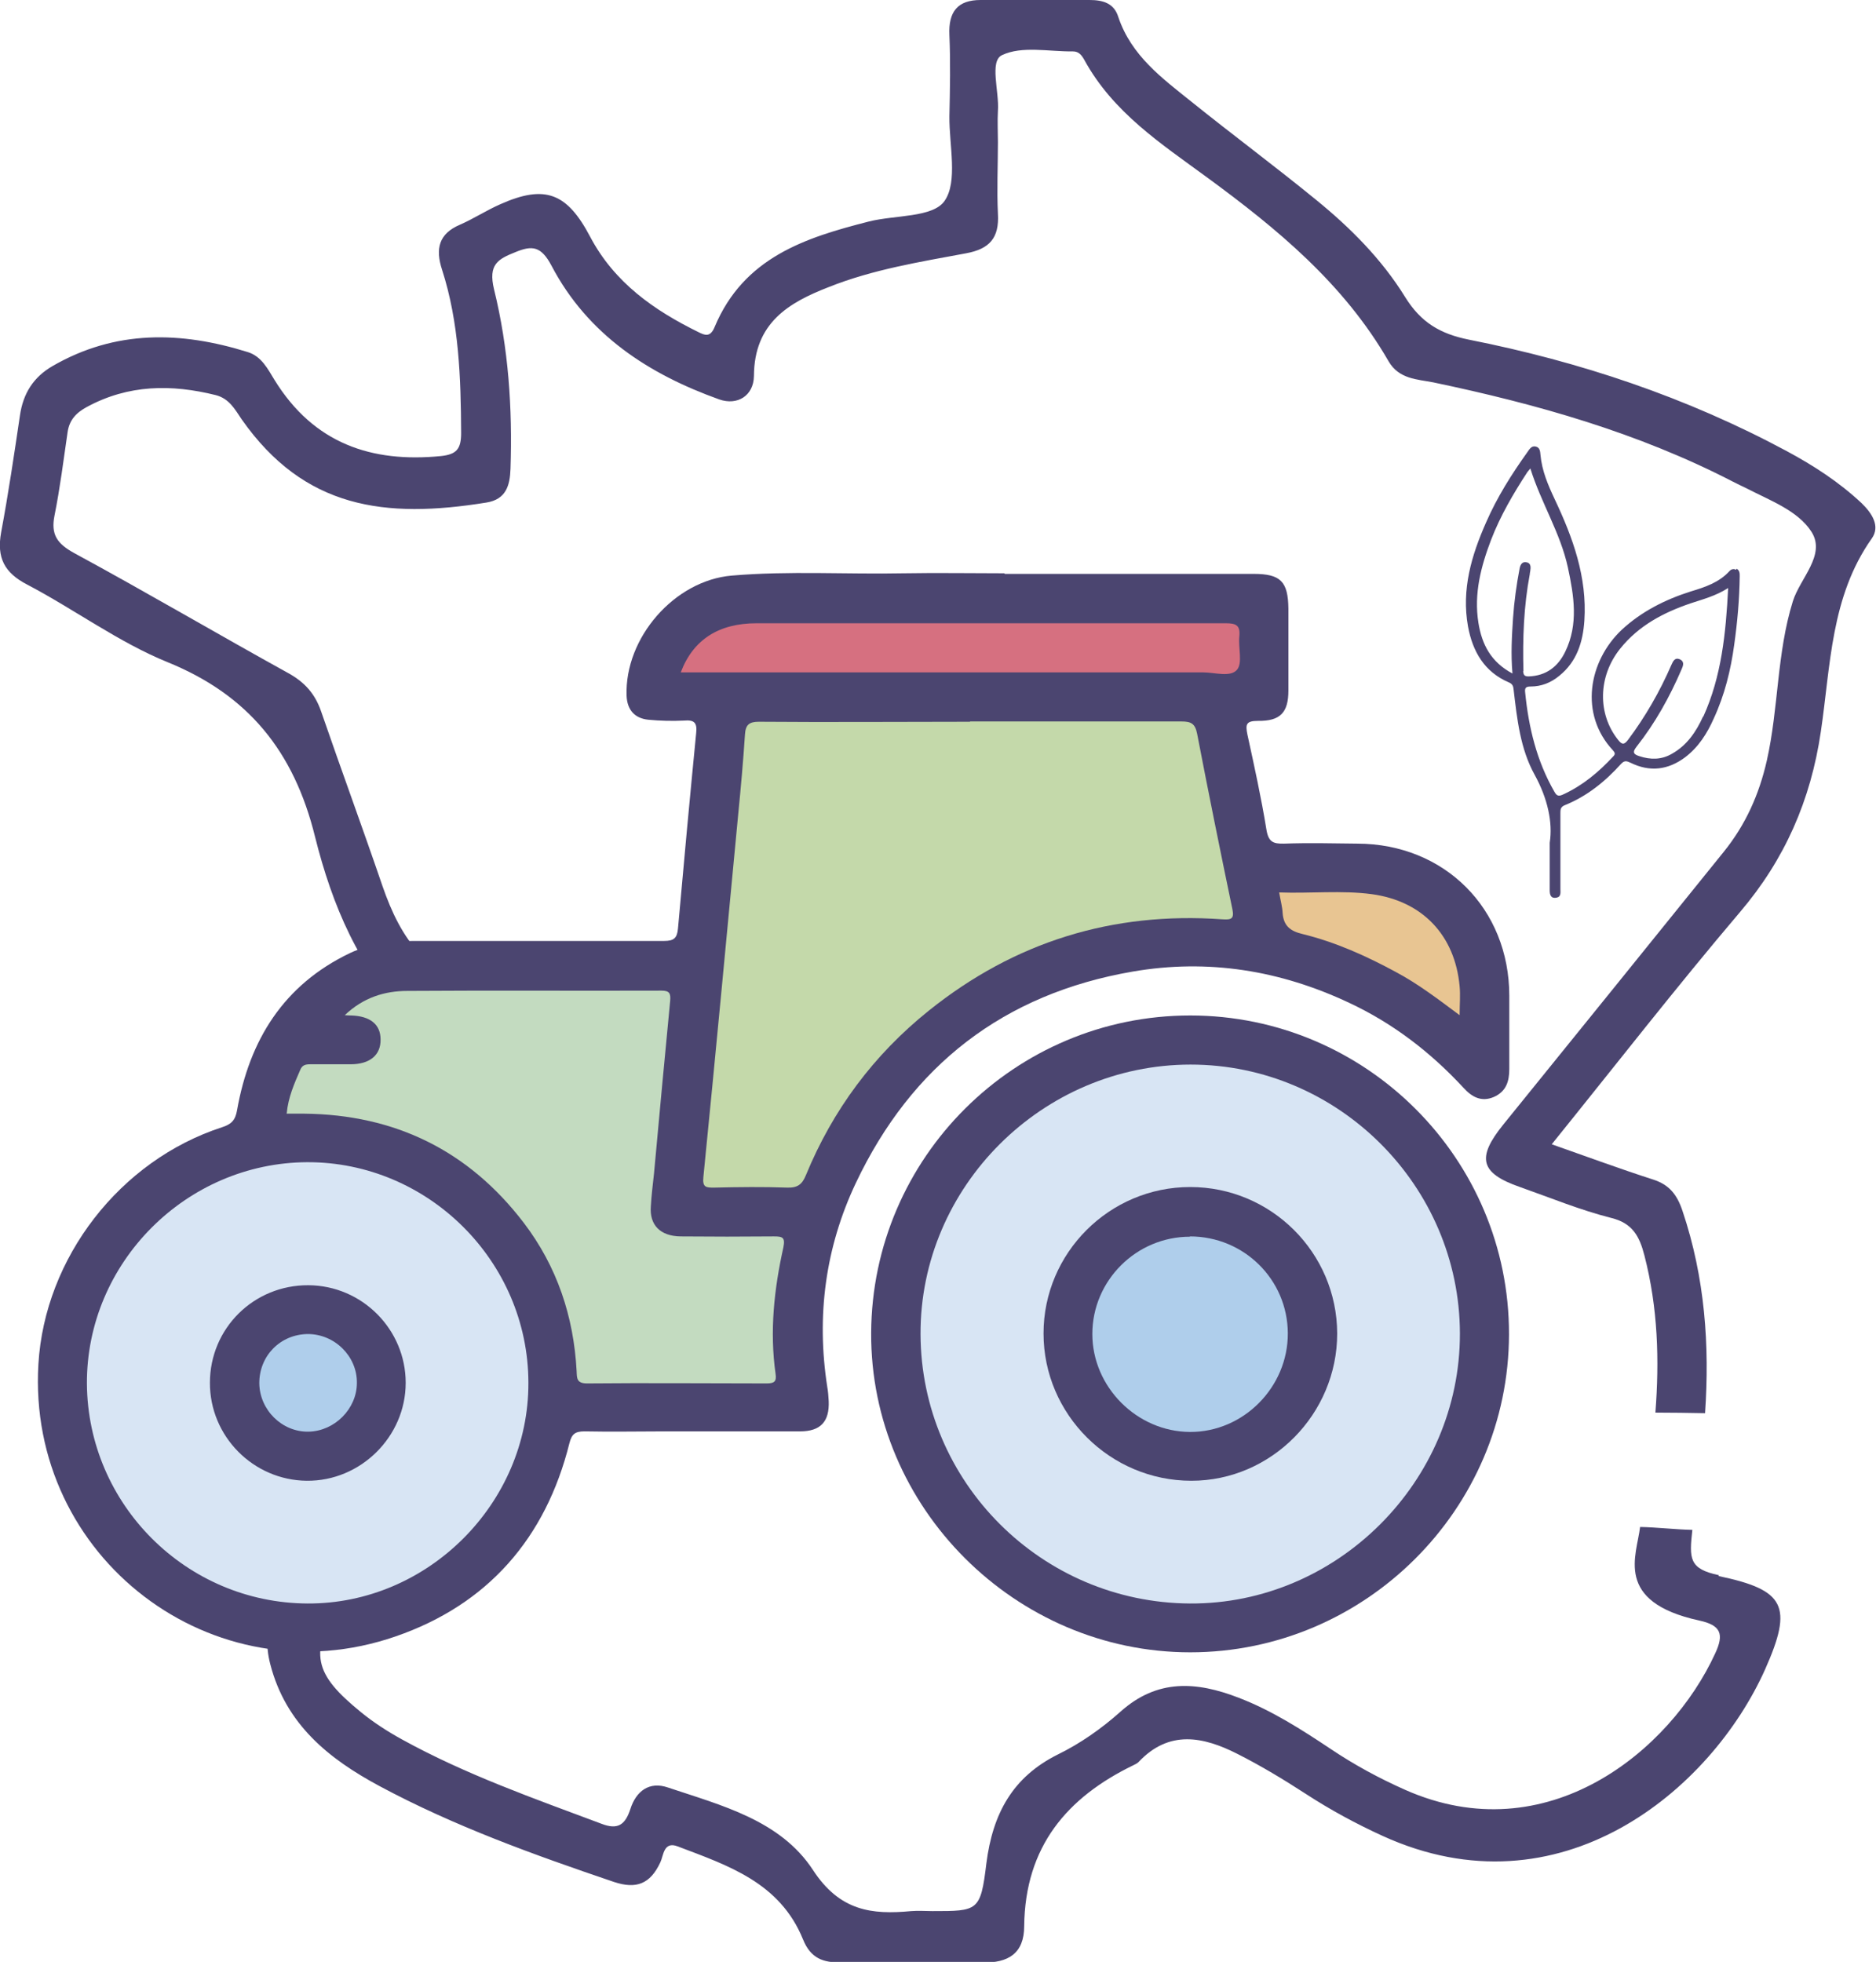
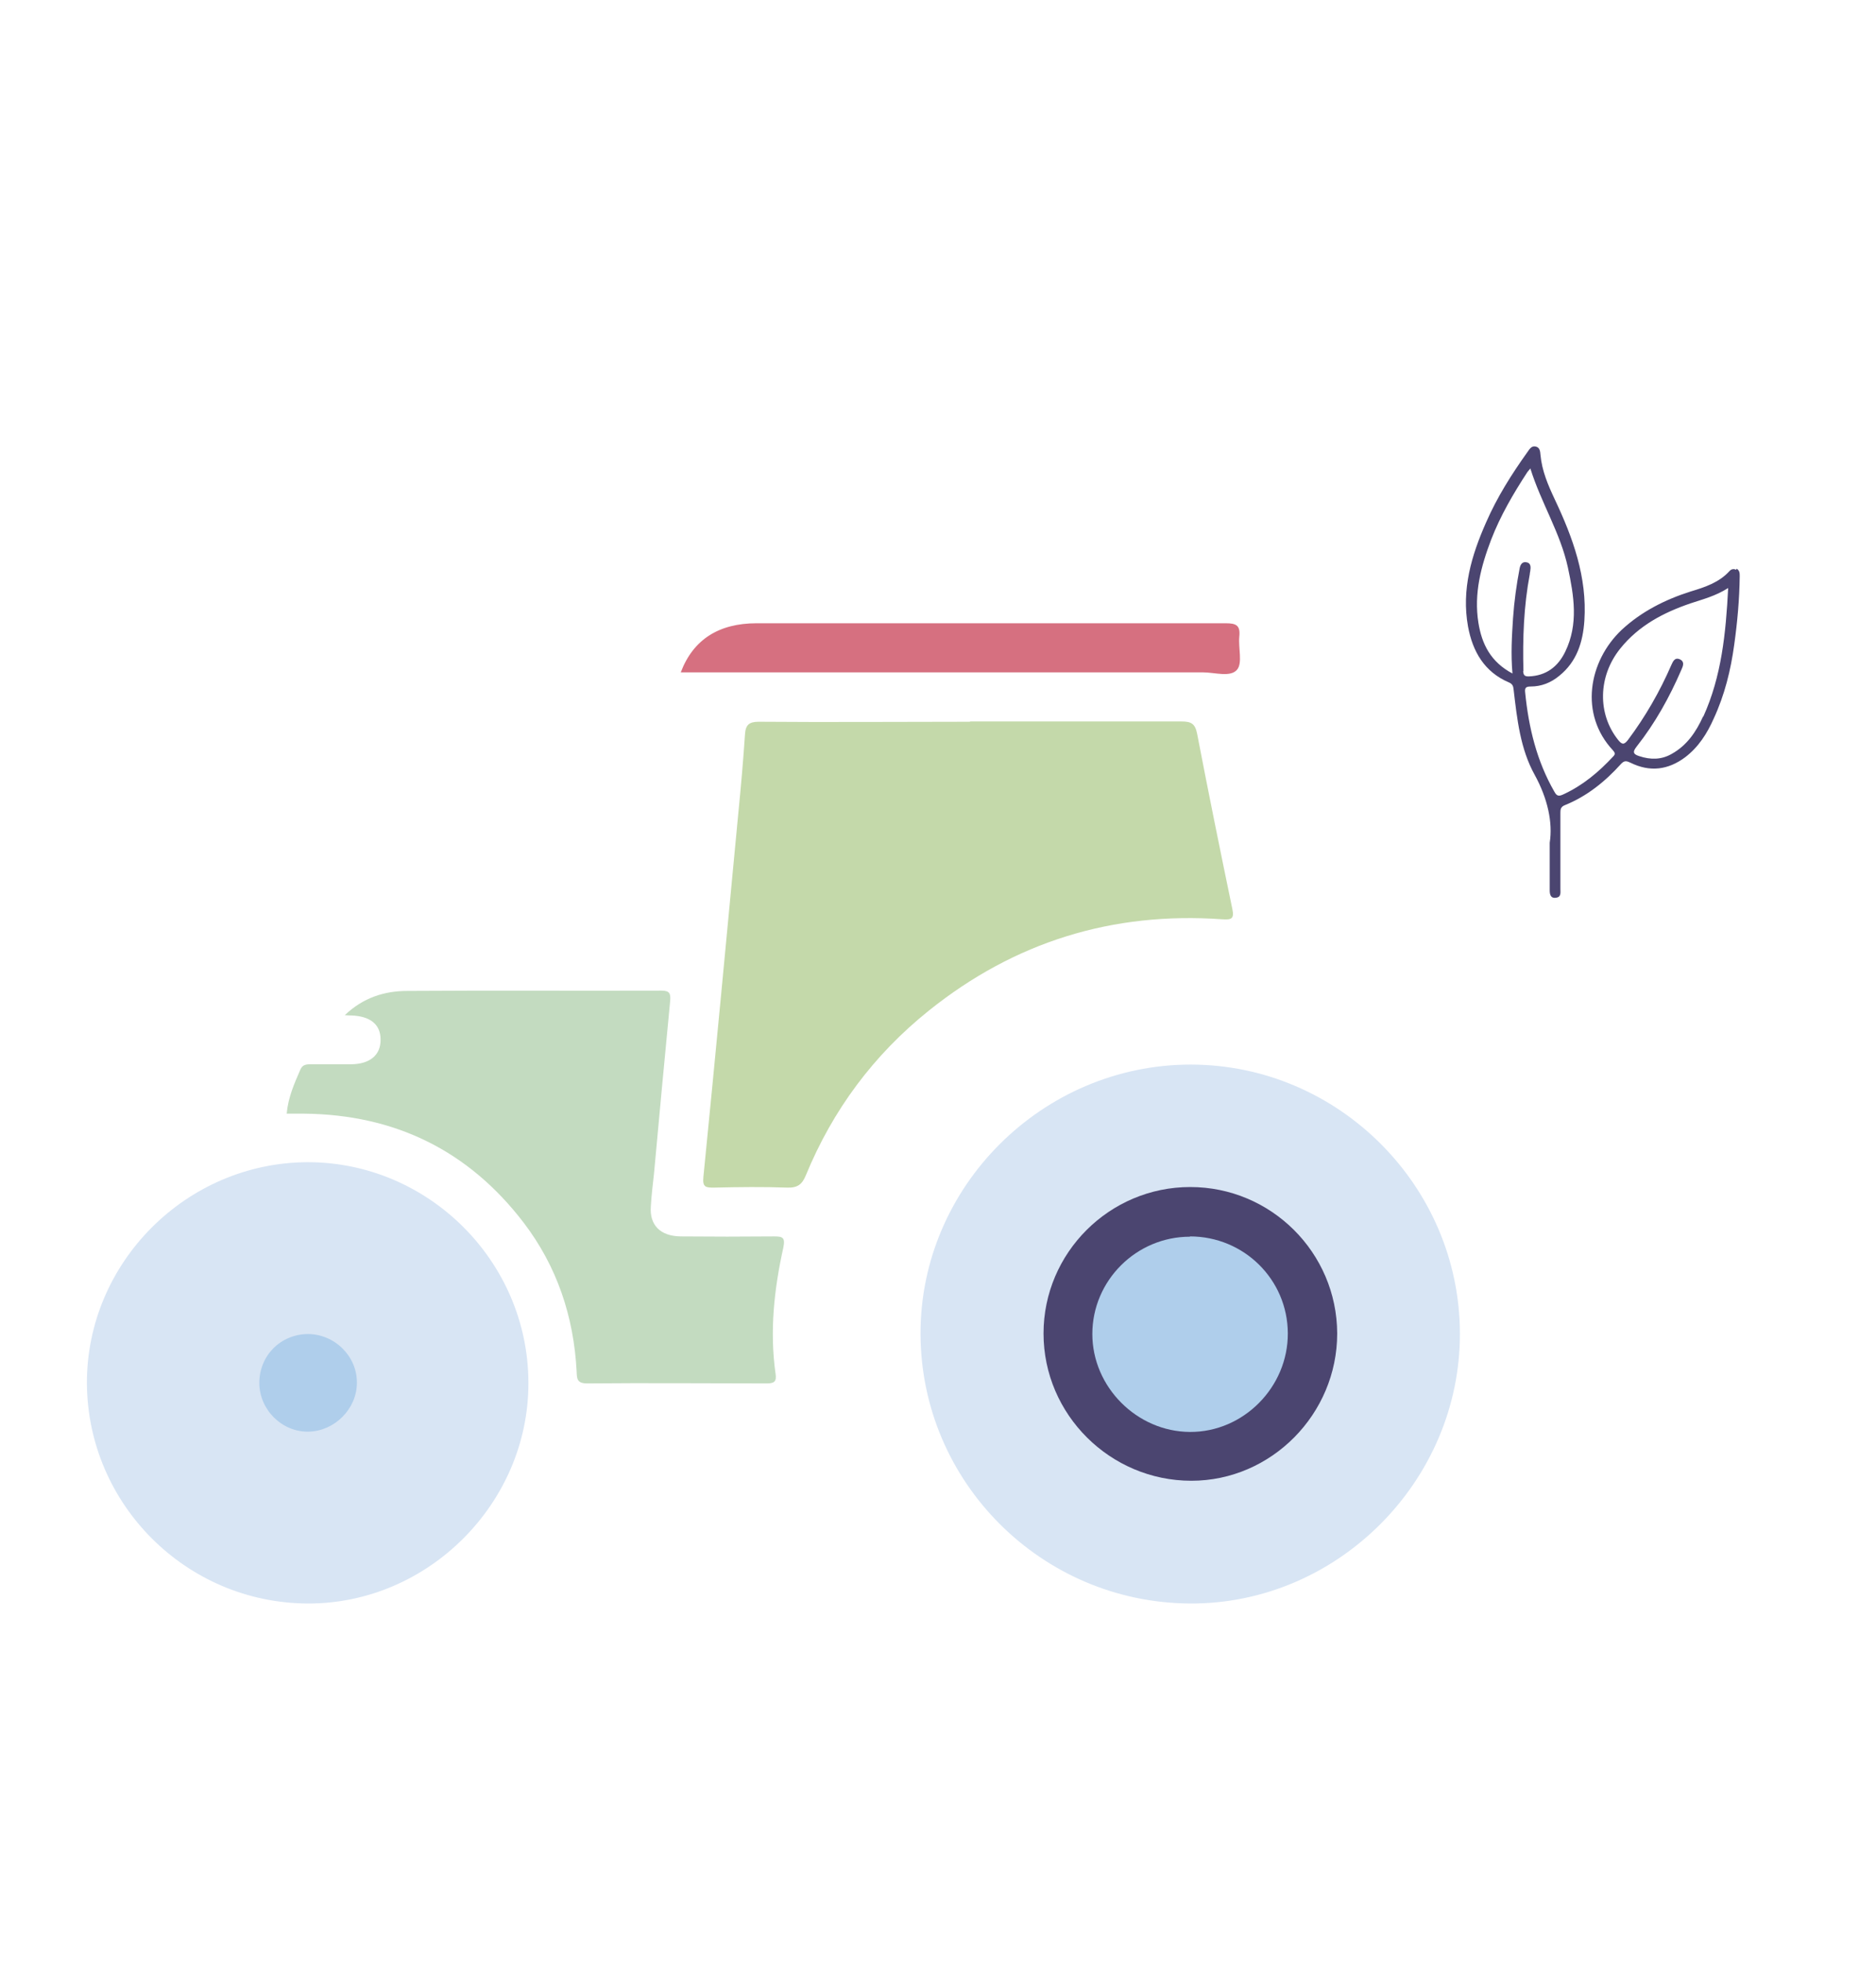
<svg xmlns="http://www.w3.org/2000/svg" id="Calque_2" viewBox="0 0 64.97 67.93">
  <defs>
    <style>.cls-1{fill:#afceeb;}.cls-2{fill:#d8e5f4;}.cls-3{fill:#e8c592;}.cls-4{fill:#d67080;}.cls-5{fill:#4b4570;}.cls-6{fill:#c3dbc0;}.cls-7{fill:#c4d9aa;}</style>
  </defs>
  <g id="Calque_2-2">
    <g>
      <path class="cls-5" d="M60.13,19.73c-.1-.05-.18-.02-.24,.05-.36,.39-.84,.55-1.34,.7-.88,.28-1.7,.69-2.39,1.33-1.15,1.09-1.47,2.92-.3,4.17,.07,.08,.09,.13,.01,.21-.5,.54-1.06,1.01-1.74,1.32-.15,.07-.22,.05-.3-.1-.61-1.06-.89-2.22-1.01-3.43-.02-.16,.02-.21,.19-.21,.37,0,.7-.13,.99-.37,.61-.49,.82-1.17,.87-1.91,.1-1.51-.4-2.88-1.03-4.21-.23-.49-.44-.98-.49-1.53-.01-.12-.02-.26-.17-.29-.14-.03-.21,.09-.28,.19-.55,.77-1.05,1.56-1.43,2.43-.51,1.15-.86,2.33-.63,3.61,.16,.87,.57,1.58,1.42,1.94,.12,.05,.15,.13,.16,.25,.12,1.02,.23,2.05,.73,2.95,.45,.82,.63,1.65,.52,2.35,0,.68,0,1.17,0,1.65,0,.17,.05,.29,.24,.25,.16-.03,.13-.18,.13-.3,0-.87,0-1.75,0-2.62,0-.12,0-.22,.15-.28,.77-.31,1.4-.82,1.95-1.43,.12-.13,.2-.1,.33-.04,.67,.33,1.3,.25,1.89-.19,.46-.35,.76-.82,.99-1.34,.38-.82,.59-1.68,.71-2.56,.11-.79,.18-1.57,.19-2.37,0-.1,0-.2-.11-.26Zm-7.37,3.51c-.03-1.13,.01-2.25,.22-3.36,0-.05,.02-.1,.02-.15,.02-.12,0-.24-.13-.26-.14-.03-.21,.06-.24,.2-.11,.57-.19,1.15-.23,1.73-.04,.62-.08,1.24-.02,1.92-.75-.4-1.06-1.01-1.18-1.76-.16-1.01,.09-1.95,.44-2.87,.32-.83,.77-1.6,1.26-2.35,.03-.04,.06-.07,.1-.12,.37,1.19,1.04,2.23,1.3,3.43,.21,.98,.37,1.96-.09,2.91-.25,.52-.66,.84-1.27,.86-.14,0-.18-.04-.19-.19Zm6.22,1.57c-.24,.53-.56,1-1.08,1.29-.36,.21-.74,.21-1.13,.08-.19-.06-.25-.13-.09-.33,.64-.81,1.14-1.71,1.55-2.66,.06-.13,.12-.28-.05-.36-.18-.08-.24,.07-.3,.2-.4,.92-.9,1.79-1.5,2.59-.14,.18-.21,.16-.34,0-.72-.9-.7-2.2,.07-3.16,.64-.8,1.5-1.25,2.44-1.57,.42-.14,.86-.25,1.3-.53-.08,1.57-.23,3.06-.86,4.45Z" />
-       <path class="cls-5" d="M59.53,54.54c-1.04-.22-1.03-.57-.92-1.57-.57-.01-1.24-.09-1.81-.1-.11,.97-.93,2.59,2.05,3.24,.74,.16,.87,.46,.55,1.14-1.55,3.38-5.83,6.9-10.74,4.72-.9-.4-1.75-.86-2.57-1.41-1.02-.68-2.05-1.34-3.2-1.78-1.45-.56-2.81-.66-4.09,.49-.65,.58-1.39,1.1-2.17,1.48-1.56,.78-2.25,2.04-2.47,3.77-.2,1.66-.29,1.65-1.87,1.65-.24,0-.49-.02-.73,0-1.37,.13-2.48,0-3.41-1.43-1.13-1.72-3.17-2.23-5.02-2.85-.64-.22-1.1,.12-1.3,.75-.18,.55-.44,.72-.99,.51-2.35-.88-4.72-1.71-6.93-2.93-.49-.27-.97-.58-1.4-.93-1.66-1.35-1.8-2.02-.76-3.88,2.71-4.87,3.9-10.22,4.86-15.68,.47-2.7-.2-4.79-2.01-6.64-.65-.67-1.04-1.51-1.35-2.4-.69-2.02-1.43-4.03-2.13-6.06-.21-.61-.57-1.01-1.13-1.32-2.48-1.37-4.93-2.81-7.42-4.16-.58-.32-.82-.63-.68-1.31,.19-.95,.31-1.91,.45-2.87,.06-.43,.3-.68,.67-.88,1.44-.78,2.93-.79,4.46-.41,.47,.12,.67,.5,.9,.84,2.17,3.09,4.96,3.45,8.48,2.88,.67-.11,.81-.58,.83-1.17,.07-2.1-.07-4.18-.57-6.21-.21-.87,.14-1.05,.74-1.29,.58-.24,.89-.21,1.25,.47,1.26,2.4,3.38,3.76,5.81,4.63,.63,.22,1.19-.13,1.2-.81,.01-1.84,1.2-2.54,2.59-3.08,1.53-.61,3.15-.87,4.76-1.17,.81-.15,1.15-.53,1.1-1.37-.04-.83,0-1.66,0-2.48,0-.36-.02-.72,0-1.08,.05-.67-.3-1.72,.14-1.93,.69-.33,1.62-.12,2.46-.13,.2,0,.3,.13,.39,.29,1,1.83,2.67,2.91,4.25,4.07,2.43,1.78,4.74,3.68,6.29,6.37,.36,.62,.99,.62,1.55,.73,3.58,.75,7.09,1.74,10.38,3.44,.15,.08,.31,.15,.47,.23,.81,.42,1.78,.77,2.25,1.51,.5,.8-.4,1.6-.65,2.4-.56,1.8-.49,3.69-.9,5.51-.27,1.19-.74,2.23-1.49,3.16-2.54,3.15-5.09,6.3-7.64,9.45-.93,1.15-.8,1.68,.58,2.16,1.05,.37,2.09,.8,3.16,1.07,.74,.18,.98,.64,1.15,1.3,.47,1.82,.52,3.63,.38,5.44,.57,0,1.15,.01,1.72,.02,.16-2.34,0-4.68-.78-7-.19-.57-.46-.91-1.02-1.09-1.12-.36-2.23-.77-3.51-1.22,2.22-2.75,4.32-5.45,6.52-8.04,1.55-1.82,2.45-3.87,2.8-6.25,.34-2.29,.34-4.67,1.76-6.68,.31-.43,.01-.88-.35-1.23-.78-.73-1.66-1.3-2.59-1.8-3.48-1.87-7.17-3.1-11.01-3.86-.99-.2-1.66-.59-2.21-1.48-.81-1.31-1.9-2.4-3.08-3.36-1.42-1.16-2.89-2.25-4.32-3.4-1.01-.81-2.08-1.59-2.53-2.93C38.58,.1,38.18,0,37.73,0c-1.26,0-2.51,0-3.77,0-.79,0-1.12,.4-1.08,1.22,.04,.93,.02,1.87,0,2.81-.01,1,.3,2.26-.17,2.93-.41,.58-1.71,.48-2.62,.71-2.2,.56-4.33,1.24-5.34,3.65-.15,.37-.34,.29-.56,.18-1.53-.75-2.91-1.71-3.75-3.3-.8-1.52-1.56-1.82-3.11-1.13-.48,.21-.92,.5-1.4,.71-.73,.31-.86,.83-.62,1.56,.59,1.83,.65,3.74,.66,5.65,0,.56-.16,.74-.69,.8-2.41,.24-4.41-.43-5.77-2.63-.24-.39-.45-.82-.93-.97-2.31-.72-4.58-.78-6.77,.49-.65,.38-1.01,.94-1.12,1.71-.2,1.35-.4,2.7-.65,4.04-.16,.88,.11,1.4,.9,1.81,1.64,.86,3.17,2,4.87,2.69,2.78,1.13,4.37,3.08,5.1,6.04,.59,2.36,1.52,4.6,3.31,6.36,.72,.71,1.02,1.69,.87,2.77-.84,6.23-2.18,12.28-5.5,17.68-.37,.6-.4,1.18-.23,1.84,.54,2.1,2.05,3.29,3.78,4.22,2.59,1.39,5.35,2.38,8.12,3.32,.78,.26,1.26,.07,1.61-.68,.11-.23,.11-.74,.6-.55,1.74,.66,3.54,1.25,4.34,3.22,.27,.67,.71,.8,1.3,.8,1.64,0,3.28-.03,4.92,0,.88,.02,1.44-.31,1.44-1.26,.03-2.76,1.49-4.46,3.78-5.57,.06-.03,.13-.06,.18-.11,1.06-1.13,2.25-.88,3.43-.28,.81,.41,1.59,.88,2.36,1.38,.86,.56,1.75,1.04,2.67,1.46,6.13,2.79,11.36-1.57,13.24-5.77,.98-2.2,.68-2.75-1.61-3.23Z" />
      <g>
-         <path class="cls-5" d="M34.8,19.87c2.87,0,5.74,0,8.61,0,.94,0,1.2,.26,1.21,1.21,0,.94,0,1.89,0,2.83,0,.76-.28,1.06-1.05,1.05-.42,0-.44,.12-.37,.47,.24,1.1,.48,2.19,.66,3.3,.07,.42,.23,.49,.61,.48,.84-.03,1.69-.01,2.54,0,3.02,.01,5.26,2.25,5.26,5.27,0,.84,0,1.69,0,2.53,0,.44-.11,.78-.53,.97-.44,.19-.77,0-1.06-.32-1.14-1.23-2.44-2.23-3.96-2.94-2.38-1.12-4.88-1.53-7.49-1.08-4.47,.77-7.66,3.25-9.59,7.32-1.06,2.24-1.37,4.61-.99,7.06,.03,.16,.04,.33,.05,.49,.03,.71-.28,1.05-.99,1.05-1.54,0-3.08,0-4.63,0-.95,0-1.89,.02-2.84,0-.33,0-.44,.1-.52,.41-.82,3.29-2.83,5.59-6.02,6.69-6.33,2.19-12.77-2.74-12.37-9.43,.22-3.68,2.82-7.05,6.36-8.2,.31-.1,.46-.23,.52-.59,.43-2.43,1.61-4.34,3.91-5.44,.7-.33,1.46-.42,2.22-.42,2.89,0,5.77,0,8.66,0,.34,0,.45-.1,.48-.43,.2-2.26,.41-4.52,.63-6.77,.04-.36-.07-.46-.42-.43-.41,.02-.83,.01-1.24-.03-.48-.05-.73-.35-.75-.83-.07-2.01,1.66-3.99,3.64-4.16,1.99-.17,3.98-.04,5.96-.08,1.16-.02,2.32,0,3.48,0Z" />
-         <path class="cls-5" d="M41.22,35.16c6.09,0,11.05,4.96,11.04,11.04-.01,6.05-4.98,11.01-11.04,11.01-6.06,0-11.08-5.02-11.05-11.06,.03-6.07,4.98-10.99,11.05-10.99Z" />
        <path class="cls-7" d="M33.6,24.98c2.44,0,4.87,0,7.31,0,.34,0,.48,.07,.55,.43,.39,2.03,.8,4.05,1.22,6.07,.07,.34-.04,.37-.35,.35-3.8-.27-7.19,.78-10.16,3.16-1.91,1.53-3.33,3.44-4.26,5.7-.13,.32-.29,.44-.64,.43-.84-.03-1.69-.02-2.54,0-.27,0-.41,0-.37-.37,.42-4.2,.81-8.4,1.21-12.6,.09-.91,.17-1.81,.23-2.72,.02-.33,.14-.44,.48-.44,2.44,.02,4.87,0,7.31,0Z" />
        <path class="cls-2" d="M18.3,47.88c.01,4.17-3.48,7.66-7.65,7.64-4.2-.02-7.61-3.43-7.64-7.61-.02-4.18,3.43-7.65,7.63-7.67,4.19-.01,7.65,3.43,7.66,7.63Z" />
        <path class="cls-6" d="M9.93,38.55c.05-.55,.26-1.03,.47-1.51,.07-.17,.19-.19,.35-.19,.46,0,.93,0,1.39,0,.67,0,1.05-.32,1.04-.86,0-.52-.36-.81-1.02-.83-.05,0-.1,0-.22-.01,.64-.61,1.38-.84,2.17-.84,2.93-.02,5.87,0,8.8-.01,.28,0,.32,.1,.3,.35-.19,1.99-.38,3.99-.56,5.98-.04,.38-.09,.76-.11,1.14-.05,.64,.32,1.03,1.03,1.04,1.08,.01,2.15,.01,3.23,0,.3,0,.4,.03,.33,.38-.32,1.44-.48,2.9-.27,4.38,.04,.27-.05,.33-.31,.33-2.07,0-4.14-.02-6.22,0-.36,0-.35-.18-.36-.42-.1-1.9-.68-3.63-1.83-5.14-1.91-2.5-4.46-3.75-7.61-3.78-.2,0-.39,0-.61,0Z" />
        <path class="cls-4" d="M23.58,23.27c.43-1.13,1.32-1.69,2.62-1.69,2.72,0,5.43,0,8.15,0,2.7,0,5.4,0,8.1,0,.36,0,.51,.07,.47,.46-.04,.39,.12,.92-.08,1.15-.23,.27-.77,.09-1.18,.09-5.83,0-11.66,0-17.5,0h-.58Z" />
-         <path class="cls-3" d="M44.3,30.9c1.09,.04,2.16-.08,3.21,.06,1.76,.24,2.88,1.43,3.04,3.19,.03,.31,0,.62,0,1-.74-.55-1.43-1.08-2.2-1.49-1.03-.56-2.1-1.04-3.24-1.32-.43-.1-.66-.29-.69-.73-.01-.21-.07-.42-.12-.71Z" />
        <path class="cls-2" d="M41.23,36.86c5.12,0,9.32,4.2,9.33,9.31,.01,5.12-4.25,9.38-9.35,9.35-5.14-.03-9.31-4.2-9.33-9.32-.02-5.11,4.22-9.34,9.36-9.34Z" />
-         <path class="cls-5" d="M7.27,47.88c0-1.89,1.52-3.39,3.41-3.38,1.86,.01,3.37,1.53,3.37,3.38,0,1.86-1.56,3.41-3.43,3.39-1.85-.02-3.36-1.54-3.35-3.4Z" />
        <path class="cls-5" d="M41.22,41.1c2.8,0,5.08,2.27,5.09,5.07,0,2.79-2.28,5.1-5.05,5.1-2.81,0-5.12-2.29-5.12-5.1,0-2.79,2.28-5.07,5.08-5.07Z" />
        <path class="cls-1" d="M8.98,47.89c0-.95,.73-1.69,1.68-1.7,.93,0,1.71,.77,1.7,1.69,0,.9-.77,1.67-1.67,1.69-.92,.02-1.7-.75-1.71-1.68Z" />
        <path class="cls-1" d="M41.21,42.81c1.87,0,3.38,1.49,3.39,3.35,.01,1.87-1.54,3.43-3.39,3.42-1.84-.01-3.38-1.56-3.38-3.39,0-1.85,1.52-3.37,3.38-3.37Z" />
      </g>
    </g>
  </g>
</svg>